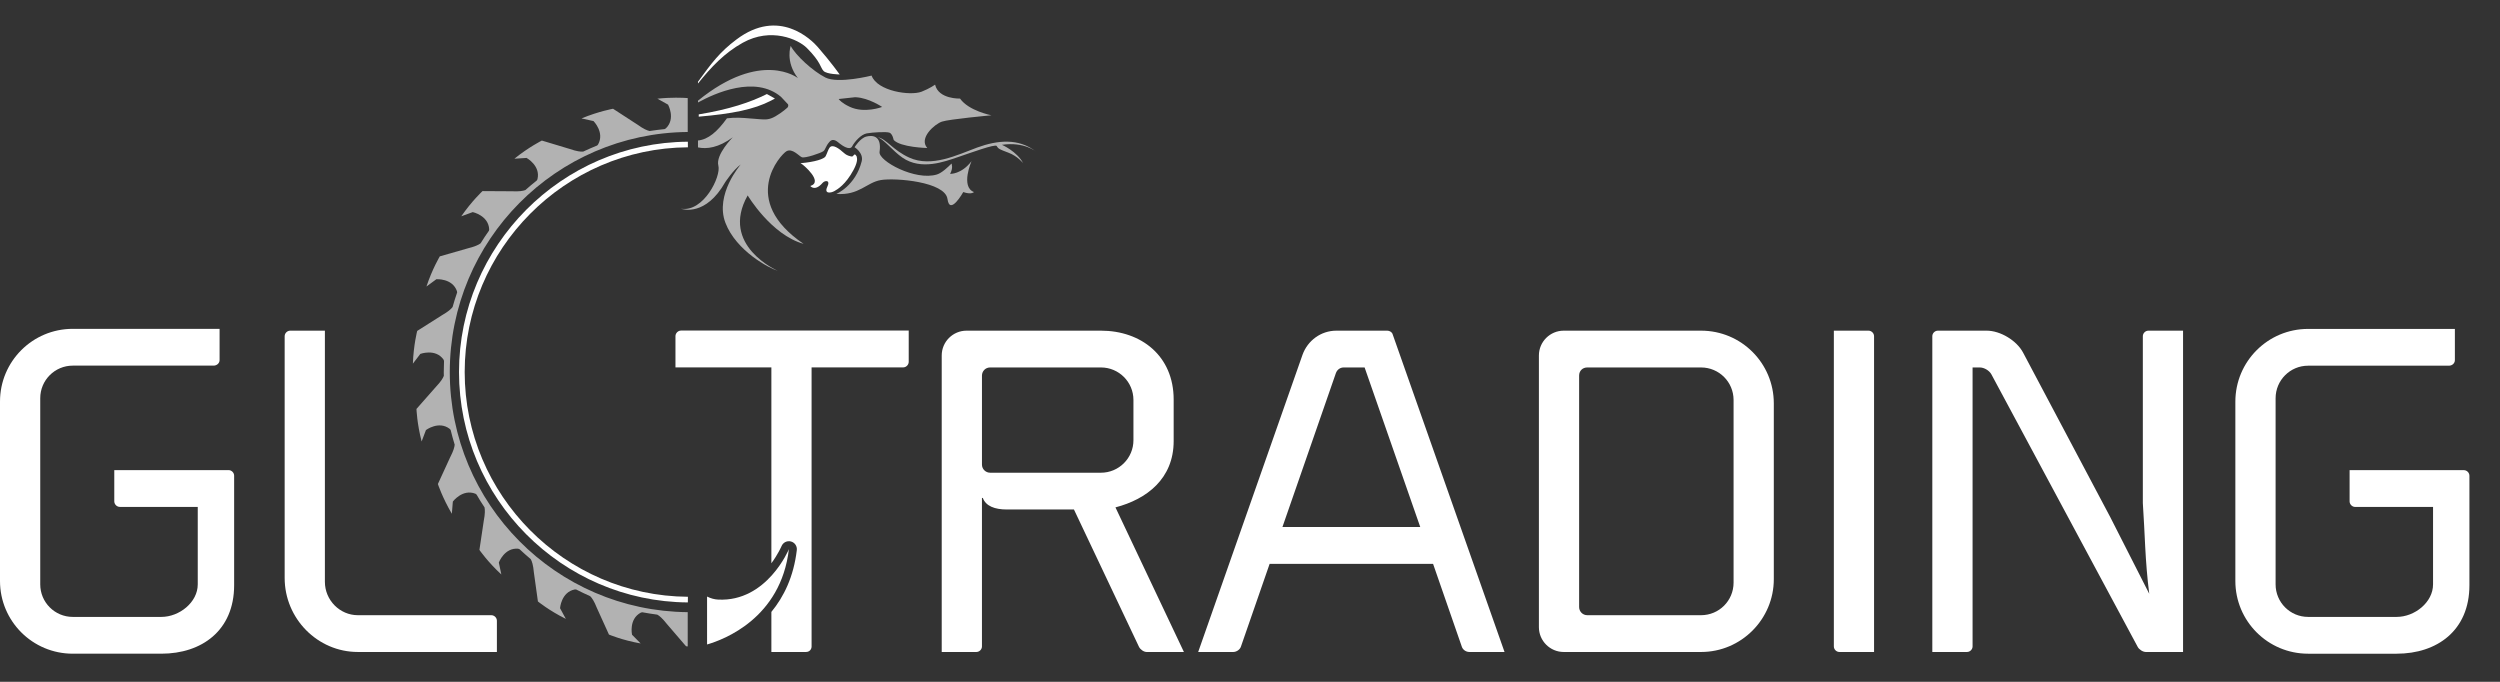
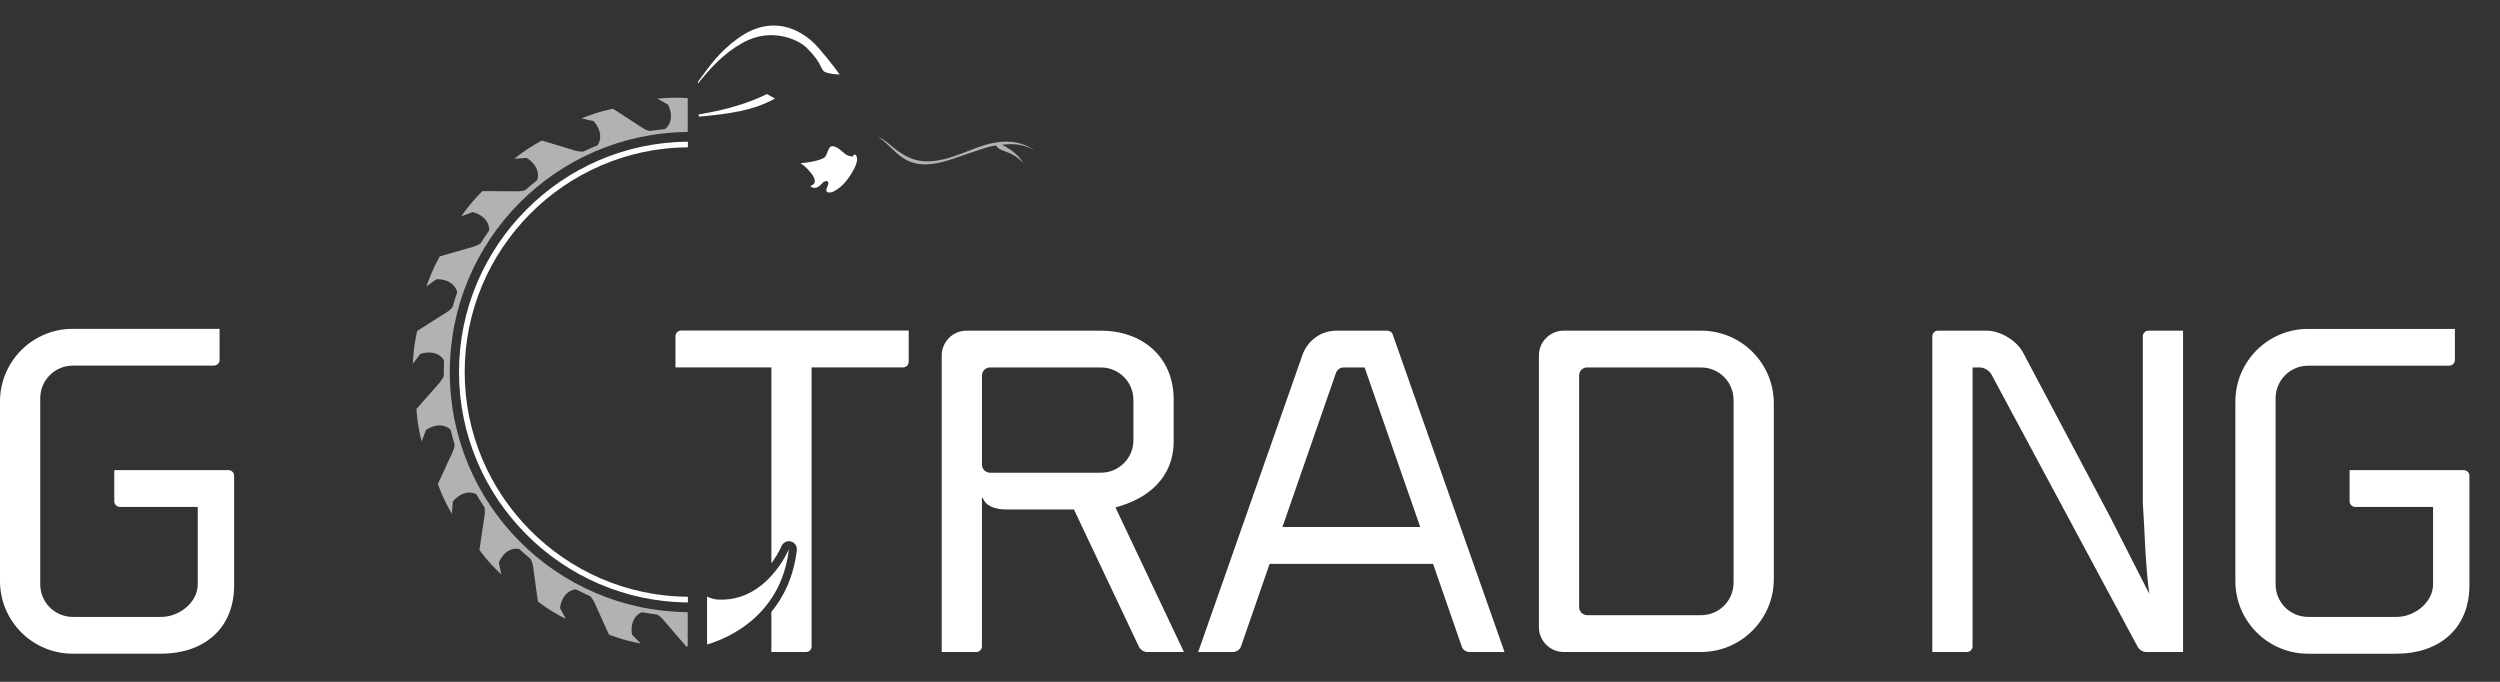
<svg xmlns="http://www.w3.org/2000/svg" version="1.1" id="Livello_1" x="0px" y="0px" width="330px" height="90px" viewBox="0 0 330 90" enable-background="new 0 0 330 90" xml:space="preserve">
  <rect x="0" y="0" width="330" height="90" fill="#333333" stroke="none" />
  <g>
    <path fill="#FFFFFF" d="M0,76.686V53.009c0-5.308,4.293-9.602,9.607-9.602h19.378v4.125c0,0.398-0.342,0.731-0.794,0.731H9.608   c-2.375,0-4.296,1.925-4.296,4.298v24.577c0,2.367,1.92,4.294,4.296,4.294h11.691c2.373,0,4.804-1.927,4.804-4.294V66.911H15.822   c-0.397,0-0.737-0.338-0.737-0.737v-4.12H30.17c0.395,0,0.736,0.342,0.736,0.732v14.463c0,5.988-4.294,9.039-9.607,9.039H9.608   C4.294,86.288,0,81.995,0,76.686z" />
    <path fill="#FFFFFF" d="M89.899,43.634c-0.396,0-0.738,0.341-0.738,0.736v4.125h12.66v25.855c0.889-1.203,1.333-2.242,1.342-2.262   c0.203-0.486,0.729-0.746,1.234-0.615c0.508,0.129,0.84,0.615,0.781,1.135c-0.412,3.538-1.73,6.186-3.357,8.164v5.289h4.574   c0.45,0,0.734-0.337,0.734-0.73V48.495h12.091c0.396,0,0.731-0.342,0.731-0.736v-4.125H89.899z" />
    <path fill="#FFFFFF" d="M93.334,85.071c2.219-0.641,9.744-3.467,10.801-12.582c0,0-2.888,6.984-9.345,6.656   c-0.505-0.023-0.989-0.168-1.456-0.4V85.071z" />
    <path fill="#FFFFFF" d="M107.948,6.209c-0.824-0.95-5.111-5.234-10.729-1.003c-2.225,1.664-3.296,3.131-5.085,5.582v0.232   c1.761-2.193,3.495-4.034,5.917-5.382c3.725-2.069,7.311-0.448,8.447,0.688c1.883,1.879,1.781,2.605,2.214,3.045   c0.435,0.432,2.128,0.459,2.128,0.459S109.703,8.224,107.948,6.209z" />
-     <path fill="#FFFFFF" d="M37.575,76.292V44.38c0-0.396,0.337-0.732,0.731-0.732h4.58v33.154c0,2.426,1.974,4.404,4.347,4.404h17.621   c0.395,0,0.736,0.336,0.736,0.736v4.119H47.233C41.924,86.062,37.575,81.658,37.575,76.292z" />
    <path fill="#FFFFFF" d="M129.618,65.726v19.605c0,0.394-0.339,0.73-0.733,0.73h-4.578V46.921c0-1.806,1.472-3.273,3.277-3.273   h17.738c5.309,0,9.602,3.326,9.602,9.093v5.478c0,4.972-3.559,7.682-7.684,8.756l9.037,19.088h-4.912   c-0.395,0-0.85-0.337-1.018-0.678l-8.586-18.132h-7.229h-1.639c-1.584,0-2.768-0.448-3.162-1.526H129.618z M145.323,62.399   c2.369,0,4.291-1.925,4.291-4.292v-5.31c0-2.373-1.922-4.293-4.291-4.293h-14.627c-0.627,0-1.077,0.504-1.077,1.072v11.75   c0,0.615,0.509,1.072,1.077,1.072H145.323z" />
    <path fill="#FFFFFF" d="M198.598,86.062h-4.628c-0.511,0-0.905-0.337-1.021-0.73l-3.783-10.903h-21.575l-3.781,10.903   c-0.118,0.394-0.567,0.73-1.02,0.73h-4.63l13.779-39.251c0.679-1.864,2.43-3.163,4.461-3.163h6.726c0.278,0,0.562,0.168,0.673,0.39   L198.598,86.062z M187.473,69.567l-7.344-21.062h-2.766c-0.453,0-0.848,0.278-1.02,0.73l-7.062,20.332H187.473z" />
    <path fill="#FFFFFF" d="M203.135,82.788V46.921c0-1.806,1.473-3.273,3.277-3.273h18.129c5.312,0,9.602,4.289,9.602,9.602v23.21   c0,5.257-4.29,9.603-9.602,9.603h-18.129C204.608,86.062,203.135,84.593,203.135,82.788z M224.541,81.206   c2.375,0,4.291-1.916,4.291-4.294V52.798c0-2.373-1.916-4.293-4.291-4.293h-15.024c-0.616,0-1.073,0.447-1.073,1.072v30.555   c0,0.568,0.457,1.074,1.073,1.074H224.541z" />
-     <path fill="#FFFFFF" d="M242.069,85.331V43.647h4.572c0.395,0,0.735,0.336,0.735,0.732v41.682h-4.575   C242.406,86.062,242.069,85.725,242.069,85.331z" />
    <path fill="#FFFFFF" d="M283.701,78.38c-0.566-4.404-0.566-7.961-0.846-11.971V44.38c0-0.396,0.338-0.732,0.732-0.732h4.576v42.414   h-4.918c-0.391,0-0.9-0.337-1.072-0.678L262.86,49.409c-0.281-0.51-0.96-0.904-1.523-0.904c-0.51,0-0.957,0-0.957,0v36.826   c0,0.394-0.342,0.73-0.738,0.73h-4.576V44.38c0-0.396,0.336-0.732,0.733-0.732h6.44c1.809,0,3.955,1.299,4.799,2.879l11.523,21.746   L283.701,78.38z" />
    <path fill="#FFFFFF" d="M295.067,76.686V53.024c0-5.314,4.294-9.607,9.604-9.607h19.373v4.125c0,0.395-0.339,0.73-0.791,0.73   H304.67c-2.373,0-4.291,1.921-4.291,4.299v24.567c0,2.372,1.918,4.294,4.291,4.294h11.69c2.374,0,4.802-1.922,4.802-4.294V66.915   h-10.283c-0.389,0-0.732-0.338-0.732-0.736v-4.121h15.081c0.397,0,0.735,0.342,0.735,0.737v14.46c0,5.986-4.29,9.033-9.603,9.033   h-11.69C299.361,86.288,295.067,81.995,295.067,76.686z" />
    <g>
      <path fill="#B2B2B2" d="M90.553,85.302l-2.528-2.941c-0.577-0.736-0.991-1.088-1.271-1.23c-0.667-0.088-1.332-0.193-1.987-0.314    c-0.106,0.029-0.179,0.049-0.179,0.049c-1.607,0.852-1.16,2.916-1.16,2.916l1.139,1.155c-2.428-0.429-4.186-1.175-4.186-1.175    l-1.6-3.527c-0.344-0.871-0.645-1.318-0.874-1.535c-0.628-0.285-1.251-0.578-1.862-0.891c-0.106-0.01-0.184,0-0.184,0    c-1.785,0.352-1.935,2.473-1.935,2.473l0.766,1.412c-2.21-1.094-3.687-2.303-3.687-2.303l-0.535-3.84    c-0.082-0.953-0.25-1.463-0.408-1.738c-0.506-0.428-0.997-0.865-1.48-1.318c-0.108-0.049-0.184-0.066-0.184-0.066    c-1.816-0.159-2.553,1.828-2.553,1.828l0.332,1.574c-1.814-1.67-2.893-3.244-2.893-3.244l0.572-3.83    c0.184-0.936,0.164-1.475,0.104-1.781c-0.373-0.554-0.729-1.123-1.057-1.699c-0.094-0.073-0.156-0.111-0.156-0.111    c-1.697-0.658-2.971,1.039-2.971,1.039l-0.131,1.613c-1.25-2.123-1.844-3.928-1.844-3.928l1.621-3.529    c0.43-0.822,0.568-1.337,0.598-1.66c-0.197-0.635-0.375-1.289-0.535-1.949c-0.071-0.082-0.119-0.139-0.119-0.139    c-1.439-1.117-3.139,0.153-3.139,0.153l-0.572,1.511c-0.617-2.387-0.68-4.297-0.68-4.297l2.561-2.908    c0.664-0.703,0.943-1.16,1.05-1.458c-0.007-0.163-0.007-0.317-0.007-0.476c0-0.506,0.012-1.012,0.033-1.502    c-0.033-0.116-0.074-0.184-0.074-0.184c-1.059-1.477-3.055-0.736-3.055-0.736L54.5,48.003c0.088-2.469,0.571-4.322,0.571-4.322    l3.271-2.073c0.818-0.468,1.213-0.828,1.4-1.079c0.178-0.645,0.383-1.295,0.602-1.926c-0.01-0.113-0.029-0.178-0.029-0.178    c-0.6-1.717-2.714-1.568-2.714-1.568l-1.31,0.962c0.782-2.349,1.764-3.979,1.764-3.979l3.727-1.068    c0.916-0.227,1.408-0.459,1.654-0.65c0.353-0.568,0.721-1.131,1.107-1.67c0.021-0.111,0.031-0.193,0.031-0.193    c-0.101-1.814-2.172-2.262-2.172-2.262l-1.514,0.553c1.4-2.025,2.803-3.326,2.803-3.326l3.882,0.023    c0.948,0.051,1.48-0.049,1.776-0.158c0.496-0.441,1.004-0.871,1.519-1.279c0.062-0.099,0.081-0.177,0.081-0.177    c0.422-1.767-1.441-2.788-1.441-2.788l-1.609,0.104c1.916-1.55,3.627-2.396,3.627-2.396l3.711,1.117    c0.881,0.305,1.418,0.37,1.737,0.342c0.604-0.279,1.223-0.557,1.848-0.807c0.078-0.074,0.121-0.131,0.121-0.131    c0.899-1.588-0.599-3.092-0.599-3.092l-1.585-0.352c2.274-0.941,4.161-1.275,4.161-1.275l3.254,2.113    c0.766,0.555,1.262,0.756,1.568,0.826c0.66-0.1,1.32-0.186,1.986-0.254c0.102-0.055,0.171-0.102,0.171-0.102    c1.31-1.258,0.284-3.127,0.284-3.127l-1.41-0.785c1.837-0.197,3.354-0.128,4.005-0.082v4.477    c-17.37,0.154-31.407,14.282-31.407,31.696c0,17.405,14.037,31.536,31.407,31.687v4.524    C90.634,85.312,90.553,85.302,90.553,85.302z" />
    </g>
    <g>
      <path fill="#FFFFFF" d="M90.803,78.774c-16.25-0.111-29.465-13.424-29.465-29.664c0-16.245,13.215-29.553,29.465-29.667    l-0.006-0.737C74.149,18.811,60.59,32.462,60.59,49.11c0,16.65,13.559,30.295,30.207,30.41L90.803,78.774z" />
    </g>
-     <path fill="#B2B2B2" d="M113.744,21.294c-0.824,3.248-3.348,4.306-3.348,4.306c3.035,0.214,3.955-1.505,5.882-1.835   c1.921-0.316,8.481,0.225,8.788,2.499c0.31,2.271,2.086-0.913,2.086-0.913c1.088,0.383,1.41,0,1.41,0   c-1.801-0.705-0.322-4.076-0.322-4.076c-1.338,1.759-2.83,1.676-2.83,1.676c0.443-0.783,0.192-1.361,0.192-1.361   c-0.493,0.488-1.262,1.229-1.925,1.441c-2.855,0.877-7.75-1.79-7.576-2.977c0.326-2.24-1.018-2.211-1.748-2.027   c-0.813,0.207-1.551,1.406-1.551,1.406S114.026,20.187,113.744,21.294" />
    <path fill="#FFFFFF" d="M105.985,21.756c0,0,2.756,2.233,0.977,2.796c0,0,0.586,0.782,1.618-0.408   c0.312-0.361,1.081-0.41,0.618,0.526c-0.443,0.93,0.445,0.831,0.944,0.552c0.411-0.236,1.476-0.852,2.513-2.773   c0.492-0.922,0.531-1.418,0.438-1.717c0.016-0.006,0.039-0.039,0.047-0.042c0,0-0.047,0.003-0.055,0.003   c-0.062-0.17-0.156-0.281-0.263-0.32c0,0-0.138,0.127-0.331,0.297c-0.341-0.047-0.754-0.164-1.068-0.459   c-0.655-0.599-1.557-1.274-1.938-0.692c-0.186,0.272-0.271,0.638-0.502,1.104c-0.169,0.345-1.41,0.764-3.316,0.918" />
    <path fill="#B2B2B2" d="M119.115,20.803c2.482,1.724,5.597,0.521,7.288-0.048c1.69-0.568,4.983-1.787,5.16-1.483   c0.228,0.391,0.399,0.448,1.532,0.876c1.223,0.453,1.96,1.387,1.96,1.387c-0.813-1.555-2.804-2.42-2.804-2.42   c2.968-0.434,4.516,0.908,4.516,0.908c-2.314-1.826-5.121-1.516-7.771-0.551c-2.637,0.975-6.02,2.672-8.971,1.334   c-2.188-0.995-3.024-2.486-4.168-2.693C116.74,18.439,117.815,19.903,119.115,20.803" />
-     <path fill="#B2B2B2" d="M104.025,13.778c0.058,0.153,0.019,0.314-0.091,0.432c-0.023,0.018-0.617,0.584-1.562,1.135   c-0.854,0.493-1.334,0.447-2.198,0.383c-0.177-0.02-0.395-0.041-0.632-0.053c-0.176-0.018-0.363-0.035-0.563-0.041   c-0.872-0.078-1.933-0.159-3.024-0.016c-1.3,1.794-2.475,2.79-3.819,2.928v0.913c1.157,0.242,2.702,0.052,4.589-1.335   c0,0-2.284,2.289-1.901,3.734c0.382,1.439-1.964,6.175-4.914,5.693l0.001,0.006c0.225,0.076,3.252,1.02,5.822-3.518   c0,0,1.091-1.654,2.047-2.328c0,0-3.447,3.947-2.027,7.693c1.43,3.74,5.824,6.025,6.916,6.344c0,0-7.705-3.336-3.975-9.954   c0,0,3.092,5.203,7.383,6.397c-8.543-5.797-3.021-11.812-2.252-12.234c0.775-0.421,1.623,0.633,2.016,0.797   c0.396,0.173,2.521-0.554,2.843-0.797c0.312-0.246,0.274-0.633,0.806-1.234c0.53-0.594,1.092,0.039,1.374,0.244   c0.274,0.213,1.3,0.953,1.616,0.357c0.314-0.602,1.164-1.582,1.932-1.718c0.783-0.141,2.639-0.253,3.027-0.083   c0.387,0.182,0.525,0.951,0.525,0.951c0.918,0.988,4.436,1.062,4.436,1.062c-1.164-1.304,0.982-3.167,1.938-3.483   c0.945-0.321,6.529-0.834,6.529-0.834s-3.004-0.582-4.141-2.207c0,0-2.844,0.104-3.295-1.842c0,0-0.677,0.499-1.779,0.932   c-1.49,0.575-5.857-0.062-6.602-2.125c0,0-4.41,1.114-6.1,0.254c-1.697-0.869-3.922-2.93-4.576-4.172c0,0-0.746,2.062,0.949,4.25   c0,0-4.819-3.826-13.187,2.979v0.24c2.196-1.211,7.542-3.635,10.957-0.744 M112.861,12.833c0.05,0,0.097,0,0.136,0.006   c1.701,0.092,3.445,1.277,3.445,1.277s-2.332,0.9-4.288-0.023c-1.015-0.475-1.366-0.904-1.449-1.024" />
    <rect x="112.303" y="16.269" fill="#FFFFFF" width="0" height="0" />
    <path fill="#FFFFFF" d="M101.228,12.413c-2.161,1.088-5.016,2.037-8.995,2.686v0.301c4.428-0.383,7.277-0.94,9.564-2.127   c0.095-0.051,0.389-0.215,0.494-0.271L101.228,12.413z" />
  </g>
</svg>